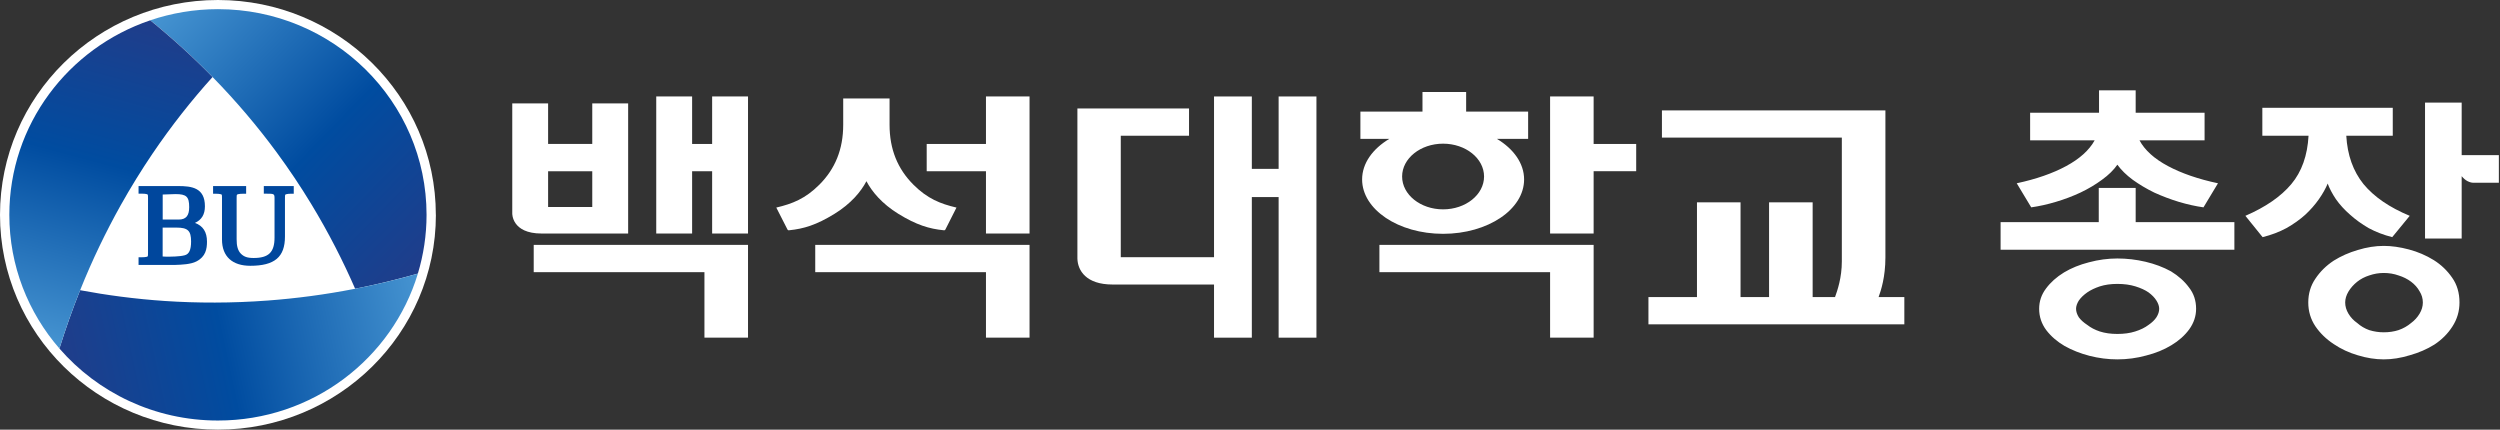
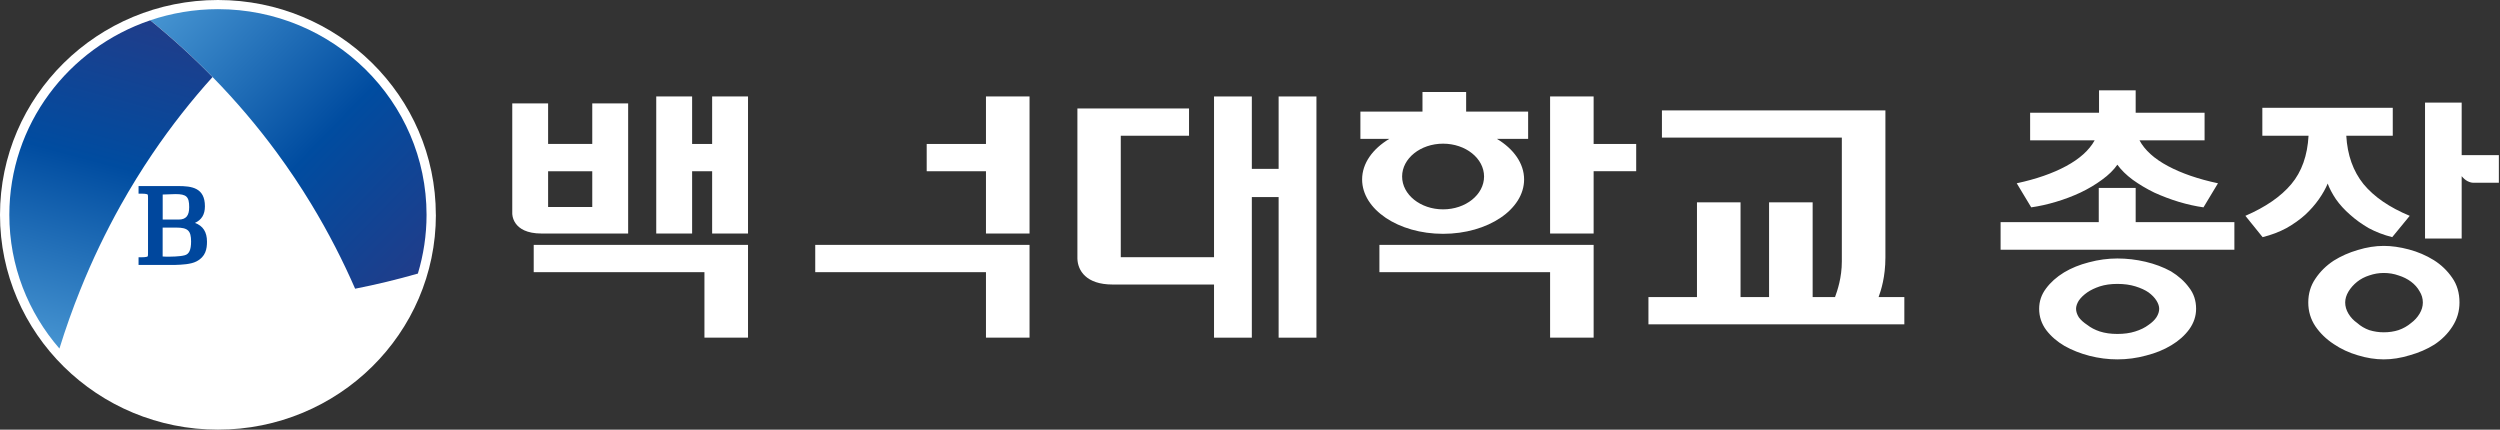
<svg xmlns="http://www.w3.org/2000/svg" width="256" height="44" viewBox="0 0 256 44" fill="none">
  <rect x="0" y="0" width="256" height="44" fill="#333333" stroke="none" />
  <g clip-path="url(#clip0_667_5234)">
    <path d="M72.923 14.742H70.873V9.876H67.199V23.913H70.873V17.535H72.923V23.913H76.597V9.876H72.923V14.742Z" fill="white" />
    <path d="M54.652 27.87H72.135V34.574H76.597V25.076H54.652V27.87Z" fill="white" />
    <path d="M64.322 23.913V10.585H60.648V14.742H56.126V10.585H52.456V21.854C52.456 21.854 52.387 23.913 55.454 23.913H64.322ZM56.126 17.535H60.648V21.195H56.126V17.535Z" fill="white" />
    <path d="M192.368 30.422C192.614 29.743 193.066 28.367 193.066 26.363V11.303H170.182V14.092H188.604V26.762C188.604 28.435 188.152 29.751 187.906 30.422H185.615V20.716H181.153V30.422H178.232V20.716H173.77V30.422H168.8V33.211H195.004V30.422H192.373H192.368Z" fill="white" />
    <path d="M141.252 27.87H158.73V34.574H163.188V25.076H141.252V27.87Z" fill="white" />
    <path d="M163.187 9.876H158.729V23.913H163.187V17.531H167.546V14.742H163.187V9.876Z" fill="white" />
    <path d="M156.068 18.376C156.068 16.721 154.987 15.243 153.286 14.22H156.481V11.426H150.133V9.422H145.662V11.426H139.305V14.22H142.264C140.558 15.243 139.481 16.721 139.481 18.376C139.481 21.45 143.194 23.943 147.772 23.943C152.351 23.943 156.068 21.45 156.068 18.376ZM143.577 18.075C143.577 16.22 145.46 14.712 147.772 14.712C150.085 14.712 151.968 16.22 151.968 18.075C151.968 19.93 150.09 21.438 147.772 21.438C145.455 21.438 143.577 19.93 143.577 18.075Z" fill="white" />
-     <path d="M97.939 21.255C96.294 20.869 94.972 20.346 93.538 18.915C91.914 17.294 91.091 15.281 91.091 12.78V10.084H86.345V12.78C86.345 15.281 85.522 17.294 83.898 18.915C82.464 20.346 81.142 20.869 79.492 21.255L80.647 23.522L80.741 23.586L80.819 23.577C82.283 23.433 83.601 23.038 85.44 21.904C87.154 20.852 88.175 19.603 88.722 18.555C89.274 19.603 90.294 20.852 92.004 21.904C93.844 23.038 95.161 23.433 96.626 23.577L96.703 23.586L96.798 23.522L97.944 21.255" fill="white" />
    <path d="M83.481 27.87H100.963V34.574H105.425V25.076H83.481V27.87Z" fill="white" />
    <path d="M100.963 14.742H94.894V17.535H100.963V23.913H105.425V9.876H100.963V14.742Z" fill="white" />
    <path d="M130.931 17.294H128.188V9.876H124.316V26.337H114.767V13.897H121.757V11.107H110.326V26.482C110.361 27.696 111.209 29.135 113.931 29.135H124.316V34.574H128.188V20.177H130.931V34.574H134.803V9.876H130.931V17.294Z" fill="white" />
    <path d="M44.635 21.998C44.635 34.15 34.642 43.996 22.319 43.996C9.997 43.996 0 34.15 0 21.998C0 9.846 9.992 0 22.315 0C34.638 0 44.63 9.85 44.63 21.998H44.635Z" fill="white" />
    <path d="M21.764 7.885C24.241 10.415 26.412 13.001 28.307 15.57C29.612 17.345 30.788 19.107 31.847 20.852C33.673 23.858 35.159 26.796 36.365 29.564C38.467 29.152 40.608 28.639 42.791 28.014C43.364 26.108 43.679 24.087 43.679 21.998C43.679 10.369 34.117 0.938 22.32 0.938C19.895 0.938 17.56 1.342 15.39 2.076C17.711 3.962 19.839 5.906 21.768 7.885H21.764Z" fill="url(#paint0_linear_667_5234)" />
-     <path d="M27.436 30.774C23.732 31.05 20.2 31.042 16.88 30.821C13.8 30.613 10.906 30.222 8.205 29.717C7.443 31.619 6.732 33.615 6.086 35.691C10.001 40.2 15.82 43.062 22.315 43.062C31.993 43.062 40.164 36.718 42.791 28.019C40.607 28.643 38.467 29.156 36.365 29.568C33.294 30.171 30.313 30.558 27.436 30.774Z" fill="url(#paint1_linear_667_5234)" />
    <path d="M0.956 22.003C0.956 27.229 2.89 32.01 6.086 35.691C6.728 33.615 7.438 31.624 8.205 29.718C9.454 26.597 10.858 23.709 12.357 21.022C13.395 19.171 14.476 17.421 15.596 15.765C17.564 12.857 19.645 10.237 21.764 7.889C19.834 5.911 17.711 3.97 15.385 2.081C6.99 4.917 0.956 12.764 0.956 22.003Z" fill="url(#paint2_linear_667_5234)" />
    <path d="M19.963 22.826C20.64 22.512 20.984 21.973 20.984 21.124C20.984 19.213 19.623 19.052 18.228 19.052H14.188V19.175V19.298V19.829H14.442C15.002 19.829 15.105 19.905 15.118 19.922C15.157 19.956 15.157 20.143 15.157 20.304V25.854C15.157 26.041 15.157 26.219 15.118 26.257C15.105 26.27 14.997 26.346 14.442 26.346H14.188V27.127H17.96C18.589 27.106 19.533 27.072 20.11 26.771C21.07 26.282 21.195 25.476 21.195 24.745C21.195 23.756 20.79 23.128 19.963 22.826ZM17.004 26.282C17.004 26.282 16.789 26.27 16.655 26.265V23.306H18.073C19.231 23.306 19.567 23.625 19.567 24.724C19.567 25.586 19.365 26.023 18.917 26.138C18.395 26.282 17.538 26.282 17.004 26.282ZM16.66 19.918C16.681 19.918 16.712 19.918 16.712 19.918L17.969 19.875C19.093 19.875 19.373 20.139 19.373 21.213C19.373 22.092 19.042 22.482 18.297 22.482H16.66V19.918Z" fill="#00479D" />
-     <path d="M29.942 19.052H29.818H27.014V19.833H27.268C28.082 19.833 28.112 19.85 28.112 20.326V24.329C28.112 25.832 27.509 26.418 25.967 26.418C25.299 26.418 24.963 26.274 24.666 25.977C24.365 25.675 24.223 25.191 24.231 24.499V20.33C24.231 20.151 24.231 19.969 24.27 19.935C24.287 19.918 24.395 19.837 24.951 19.837H25.205V19.056H21.819V19.837H22.073C22.599 19.837 22.694 19.926 22.698 19.926C22.732 19.965 22.732 20.13 22.732 20.296V24.525C22.732 26.287 23.818 27.217 25.627 27.217C28.116 27.217 29.18 26.325 29.18 24.227V20.33C29.18 20.147 29.18 19.969 29.219 19.931C29.245 19.905 29.404 19.837 29.826 19.837H30.08V19.056H29.947L29.942 19.052Z" fill="#00479D" />
  </g>
  <path d="M216.817 26.468C217.788 26.468 218.749 26.58 219.701 26.804C220.653 27.028 221.521 27.355 222.305 27.784C223.071 28.251 223.687 28.801 224.153 29.436C224.639 30.052 224.881 30.78 224.881 31.62C224.881 32.367 224.648 33.067 224.181 33.72C223.715 34.355 223.108 34.896 222.361 35.344C221.596 35.811 220.728 36.165 219.757 36.408C218.805 36.669 217.825 36.8 216.817 36.8C215.865 36.8 214.913 36.679 213.961 36.436C213.028 36.193 212.179 35.857 211.413 35.428C210.648 34.98 210.023 34.439 209.537 33.804C209.052 33.151 208.809 32.423 208.809 31.62C208.809 30.855 209.043 30.164 209.509 29.548C209.976 28.913 210.592 28.363 211.357 27.896C212.104 27.448 212.953 27.103 213.905 26.86C214.876 26.599 215.847 26.468 216.817 26.468ZM218.693 9.248V11.544H225.749V14.372H219.085C219.627 15.38 220.597 16.257 221.997 17.004C223.397 17.751 225.105 18.339 227.121 18.768L225.637 21.232C224.835 21.12 223.995 20.933 223.117 20.672C222.259 20.411 221.419 20.093 220.597 19.72C219.795 19.328 219.057 18.889 218.385 18.404C217.732 17.919 217.209 17.405 216.817 16.864C216.444 17.405 215.921 17.919 215.249 18.404C214.596 18.889 213.859 19.328 213.037 19.72C212.235 20.093 211.395 20.411 210.517 20.672C209.64 20.933 208.8 21.12 207.997 21.232L206.513 18.768C208.511 18.339 210.2 17.751 211.581 17.004C212.963 16.257 213.933 15.38 214.493 14.372H207.885V11.544H214.941V9.248H218.693ZM218.693 19.244V22.744H228.801V25.572H204.861V22.744H214.913V19.244H218.693ZM216.817 29.072C216.145 29.072 215.548 29.156 215.025 29.324C214.521 29.492 214.092 29.697 213.737 29.94C213.364 30.201 213.075 30.481 212.869 30.78C212.683 31.079 212.589 31.359 212.589 31.62C212.589 31.9 212.683 32.189 212.869 32.488C213.075 32.768 213.364 33.029 213.737 33.272C214.092 33.552 214.521 33.776 215.025 33.944C215.548 34.112 216.145 34.196 216.817 34.196C217.508 34.196 218.115 34.112 218.637 33.944C219.179 33.776 219.636 33.552 220.009 33.272C220.364 33.029 220.635 32.768 220.821 32.488C221.008 32.189 221.101 31.9 221.101 31.62C221.101 31.359 221.008 31.079 220.821 30.78C220.635 30.481 220.364 30.201 220.009 29.94C219.655 29.697 219.207 29.492 218.665 29.324C218.124 29.156 217.508 29.072 216.817 29.072ZM244.095 25.18C244.897 25.18 245.756 25.301 246.671 25.544C247.585 25.787 248.435 26.151 249.219 26.636C249.965 27.103 250.591 27.7 251.095 28.428C251.599 29.137 251.851 29.987 251.851 30.976C251.851 31.872 251.608 32.693 251.123 33.44C250.656 34.168 250.04 34.784 249.275 35.288C248.528 35.755 247.688 36.119 246.755 36.38C245.84 36.66 244.953 36.8 244.095 36.8C243.236 36.8 242.349 36.66 241.435 36.38C240.539 36.119 239.717 35.736 238.971 35.232C238.205 34.728 237.58 34.121 237.095 33.412C236.609 32.684 236.367 31.872 236.367 30.976C236.367 30.061 236.609 29.249 237.095 28.54C237.58 27.812 238.205 27.196 238.971 26.692C239.717 26.225 240.539 25.861 241.435 25.6C242.349 25.32 243.236 25.18 244.095 25.18ZM231.663 13.896V11.04H245.019V13.896H240.259C240.371 15.875 240.959 17.527 242.023 18.852C243.105 20.159 244.683 21.241 246.755 22.1L244.963 24.284C244.085 24.06 243.283 23.752 242.555 23.36C241.845 22.949 241.211 22.492 240.651 21.988C240.072 21.484 239.587 20.952 239.195 20.392C238.821 19.832 238.541 19.3 238.355 18.796C238.149 19.3 237.851 19.832 237.459 20.392C237.067 20.952 236.6 21.484 236.059 21.988C235.499 22.492 234.855 22.949 234.127 23.36C233.399 23.752 232.587 24.06 231.691 24.284L229.927 22.1C231.999 21.204 233.567 20.121 234.631 18.852C235.695 17.583 236.283 15.931 236.395 13.896H231.663ZM252.075 15.884H255.883V18.712H253.251C253.083 18.712 252.887 18.656 252.663 18.544C252.457 18.432 252.261 18.264 252.075 18.04V24.424H248.323V10.508H252.075V15.884ZM244.095 27.952C243.591 27.952 243.096 28.036 242.611 28.204C242.144 28.353 241.733 28.568 241.379 28.848C241.005 29.147 240.707 29.483 240.483 29.856C240.259 30.229 240.147 30.603 240.147 30.976C240.147 31.368 240.259 31.751 240.483 32.124C240.707 32.497 241.005 32.815 241.379 33.076C241.733 33.393 242.144 33.636 242.611 33.804C243.096 33.953 243.591 34.028 244.095 34.028C244.636 34.028 245.14 33.953 245.607 33.804C246.092 33.636 246.521 33.393 246.895 33.076C247.249 32.815 247.539 32.497 247.763 32.124C247.987 31.751 248.099 31.368 248.099 30.976C248.099 30.565 247.987 30.183 247.763 29.828C247.557 29.455 247.268 29.128 246.895 28.848C246.521 28.568 246.092 28.353 245.607 28.204C245.14 28.036 244.636 27.952 244.095 27.952Z" fill="white" />
  <defs>
    <linearGradient id="paint0_linear_667_5234" x1="17.461" y1="-0.055" x2="44.491" y2="26.27" gradientUnits="userSpaceOnUse">
      <stop stop-color="#4694D1" />
      <stop offset="0.56" stop-color="#004CA0" />
      <stop offset="1" stop-color="#203D8A" />
    </linearGradient>
    <linearGradient id="paint1_linear_667_5234" x1="43.377" y1="30.744" x2="6.718" y2="38.63" gradientUnits="userSpaceOnUse">
      <stop stop-color="#4694D1" />
      <stop offset="0.56" stop-color="#004CA0" />
      <stop offset="1" stop-color="#203D8A" />
    </linearGradient>
    <linearGradient id="paint2_linear_667_5234" x1="5.285" y1="35.471" x2="14.339" y2="1.799" gradientUnits="userSpaceOnUse">
      <stop stop-color="#4694D1" />
      <stop offset="0.56" stop-color="#004CA0" />
      <stop offset="1" stop-color="#203D8A" />
    </linearGradient>
    <clipPath id="clip0_667_5234">
      <rect width="195" height="44" fill="white" />
    </clipPath>
  </defs>
</svg>